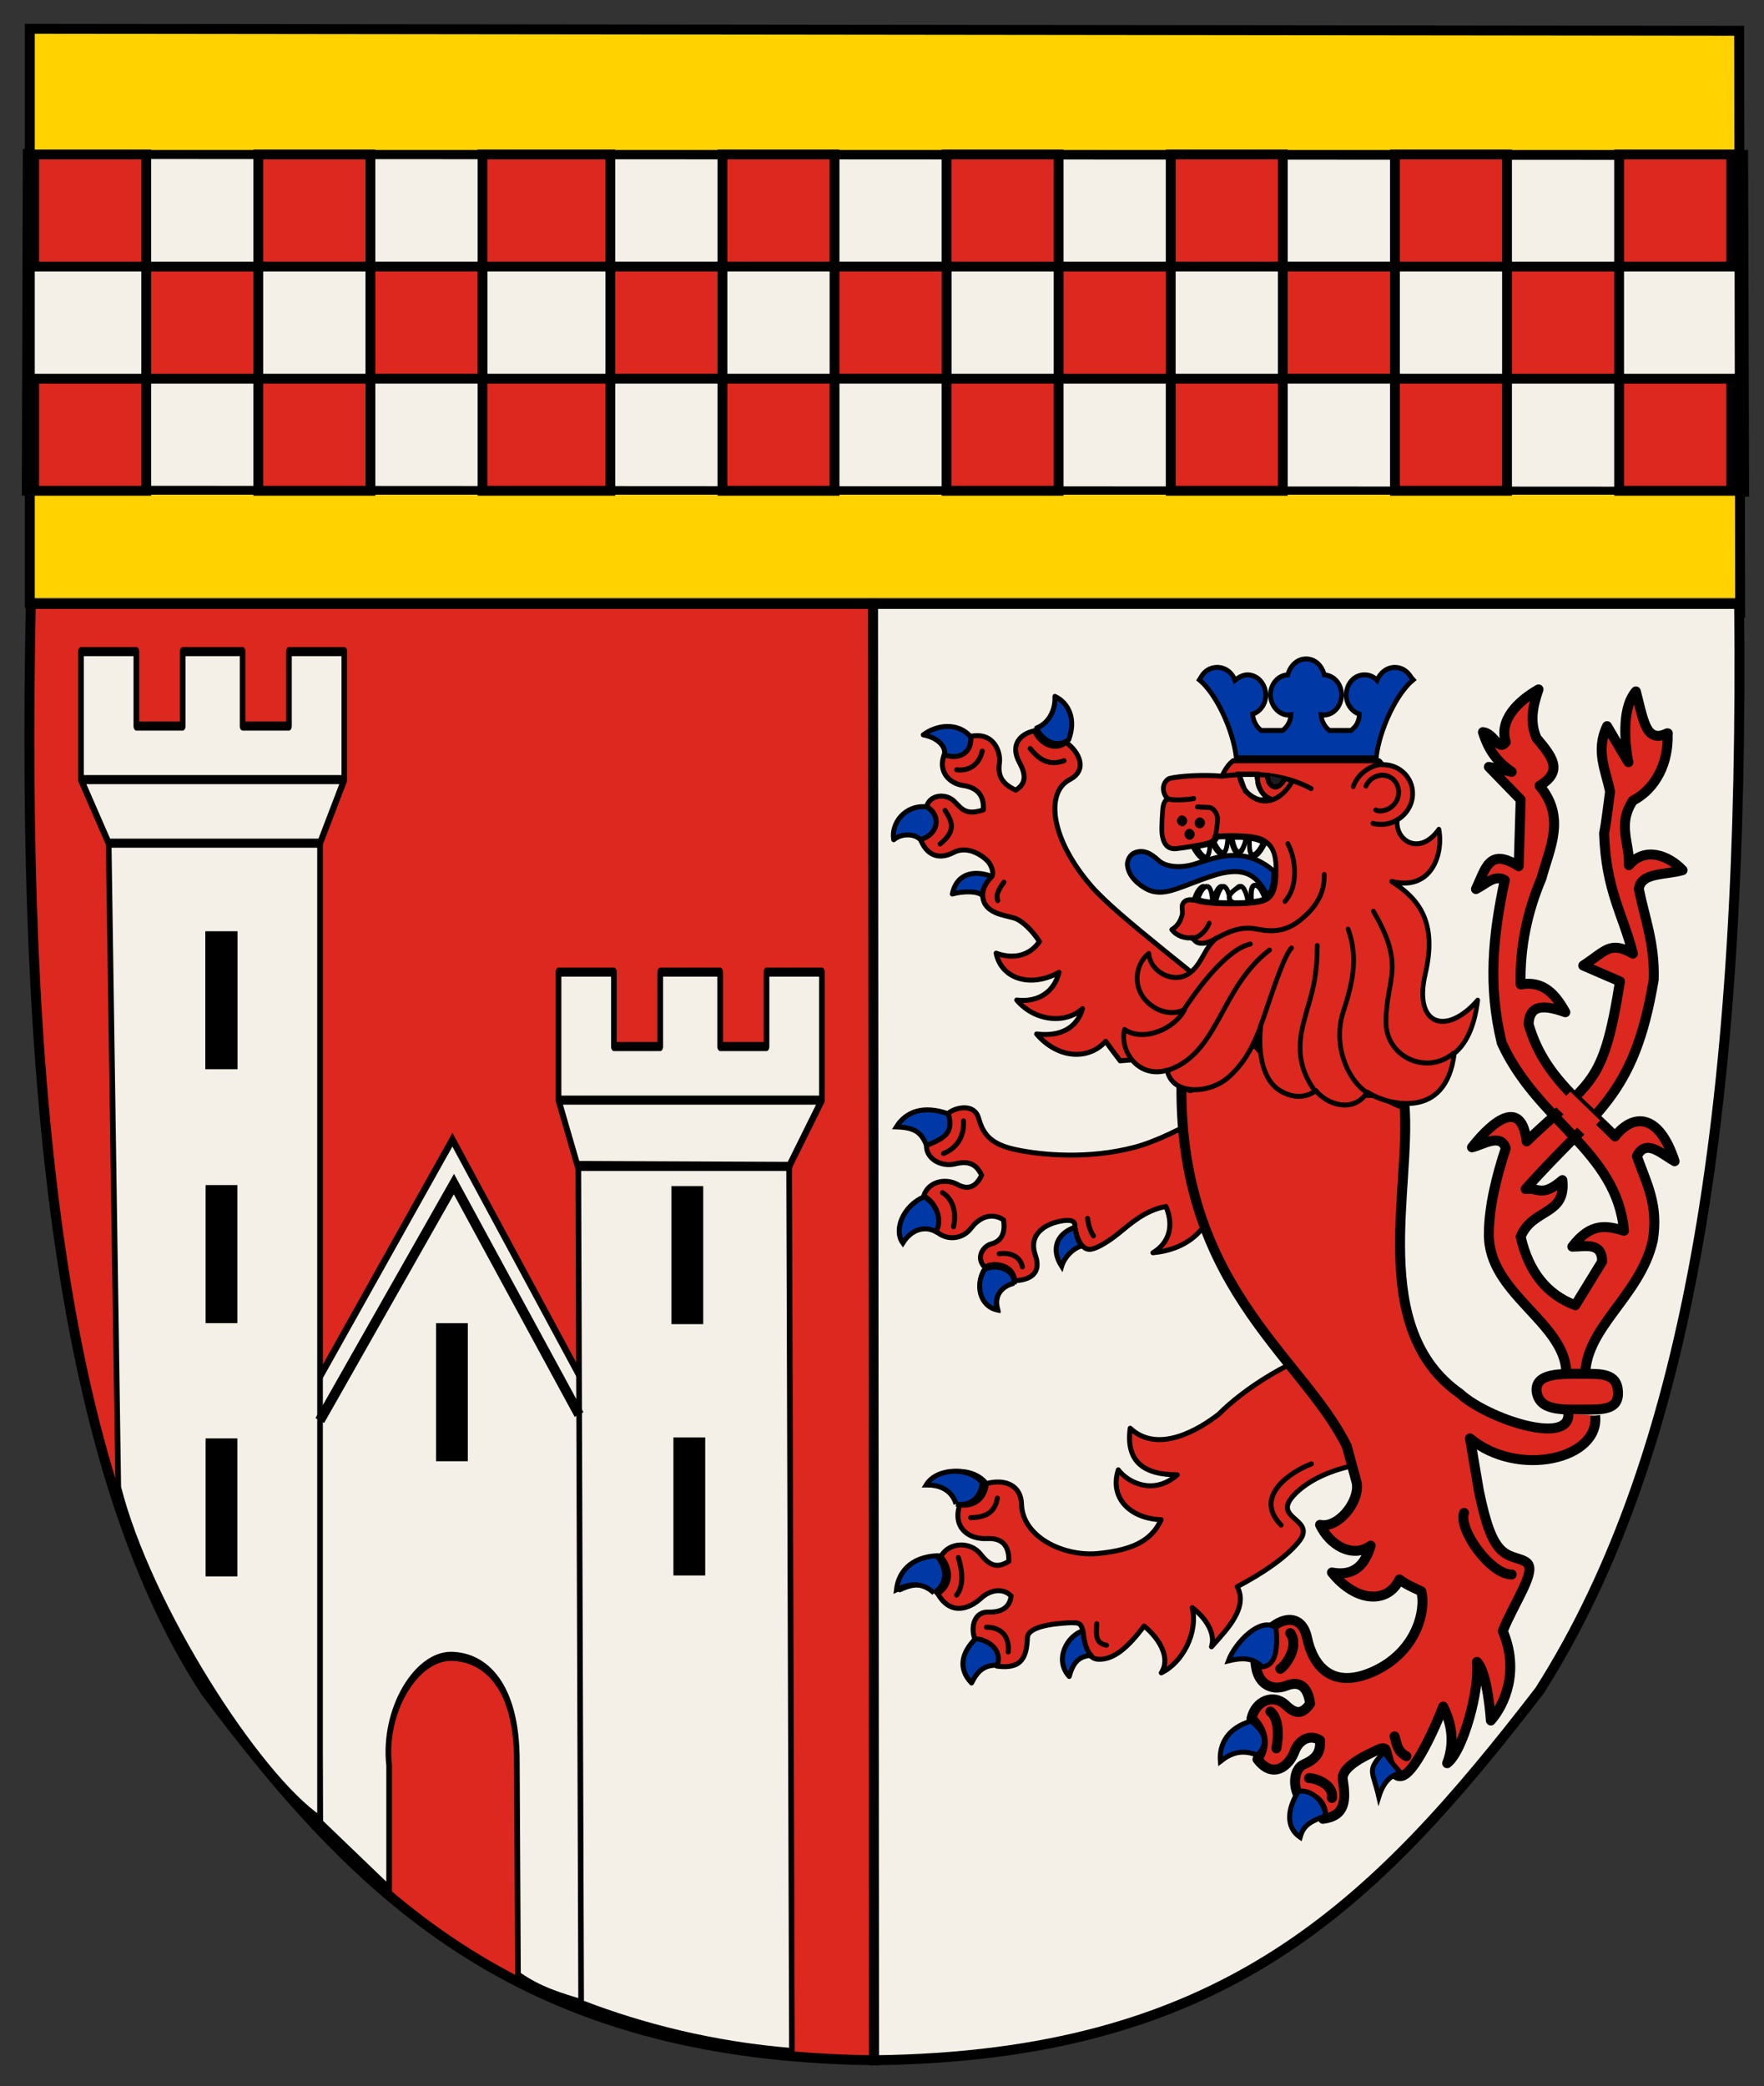
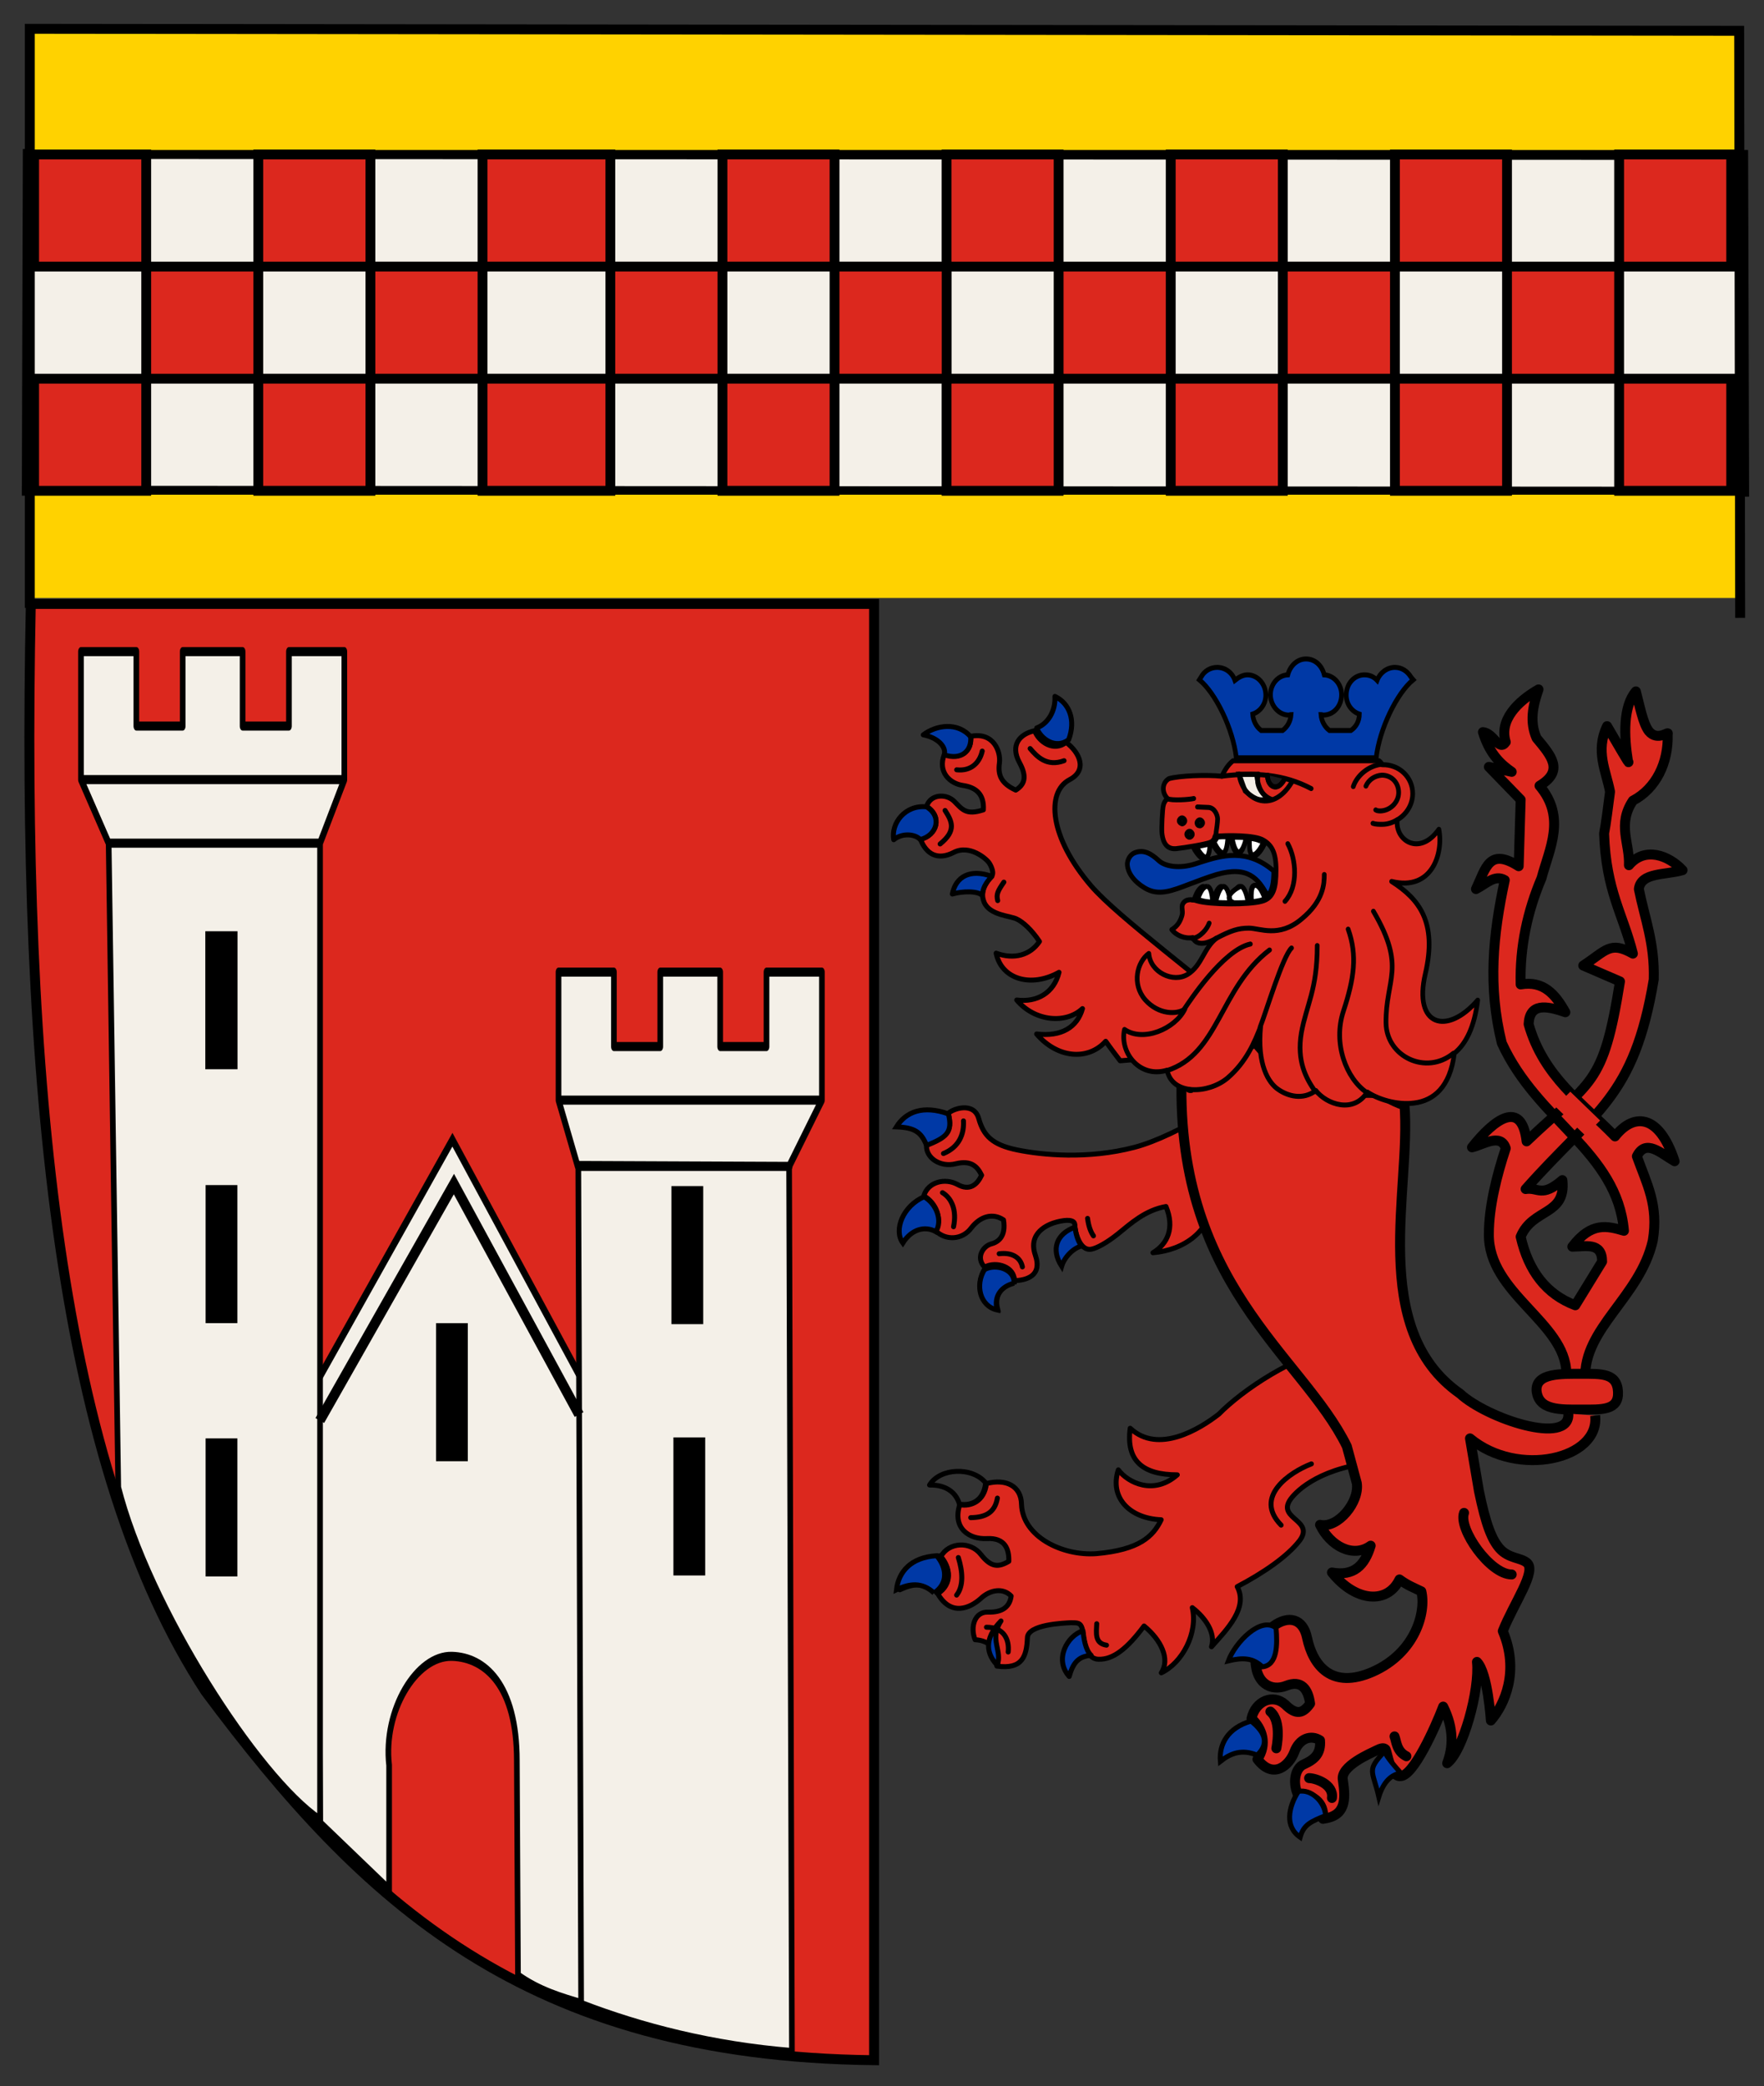
<svg xmlns="http://www.w3.org/2000/svg" version="1.1" id="Ebene_1" x="0px" y="0px" viewBox="0 0 177.6 210" style="enable-background:new 0 0 177.6 210;" xml:space="preserve">
  <rect x="0" y="0" width="177.6" height="210" fill="#333333" stroke="none" />
  <style type="text/css">
	.st0{fill:#DC281E;stroke:#000000;}
	.st1{fill:#F4F0E8;stroke:#000000;}
	.st2{fill-rule:evenodd;clip-rule:evenodd;fill:#F4F0E8;stroke:#000000;}
	.st3{fill-rule:evenodd;clip-rule:evenodd;fill:#F4F0E8;stroke:#000000;stroke-linejoin:round;}
	.st4{fill:none;stroke:#000000;}
	.st5{fill:#DC281E;stroke:#000000;stroke-linejoin:round;}
	.st6{fill:#DC281E;stroke:#000000;stroke-linecap:round;stroke-linejoin:round;}
	.st7{fill:#DC281E;}
	.st8{fill:#FFD200;}
	.st9{fill:none;stroke:#000000;stroke-linecap:round;stroke-linejoin:round;}
	.st10{fill:#0039A6;stroke:#000000;stroke-linecap:round;stroke-linejoin:round;}
	.st11{fill:none;stroke:#000000;stroke-linecap:round;}
	.st12{fill:#0039A6;stroke:#000000;}
	.st13{fill:#0039A6;stroke:#000000;stroke-linecap:round;}
	.st14{fill:#FFFFFF;stroke:#000000;}
	.st15{fill:#F9D100;stroke:#000000;}
	.st16{fill:#1B1A1C;stroke:#000000;}
	.st17{opacity:0.99;fill:#F4F0E8;stroke:#000000;enable-background:new    ;}
	.st18{fill:#DC281E;stroke:#000000;stroke-miterlimit:10;}
</style>
  <g transform="translate(0,-2)">
    <path class="st0" d="M3.1,62.8H88v146.6c-35.1-0.4-51.5-15.9-67.3-37.1C6.1,150,2.1,111.5,3.1,62.8z" />
-     <path class="st1" d="M175.1,62.8H87.9L88,209.4c35.1-0.4,50.2-15.4,67-37.2C170.4,148,175.6,112,175.1,62.8L175.1,62.8z" />
    <g transform="matrix(0.569,0,0,0.914,-2.474,78.346)">
      <path class="st2" d="M84.3,98.9c-6.3-0.1-12.2,6-11.1,12v13.7L61,117.3l-0.6-48.6l24-26.7L107,68.1c0-0.1,0.5,69.1,0.5,69.1    c-3.8-0.7-7.7-1.4-11.5-3.1l-0.2-23.7C95.8,102.1,90.2,99,84.3,98.9L84.3,98.9z" />
      <g transform="translate(-3.625,-1.461)">
        <path class="st3" d="M64.6,10.8H27.2H64.6l4.3-7H22.3h46.6v-14.1h-9.8v8.2h-8.2v-8.2H40.3v8.2h-8.2v-8.2h-9.8V3.8h46.6H22.3     l4.9,7H64.6H27.2l1.7,71c5.4,13.3,24.8,32,35.7,36.6L64.6,10.8z" />
        <rect x="44.3" y="20.5" width="5.7" height="15.2" />
      </g>
      <g transform="matrix(-1,0,0,1,358.375,74.539)">
        <path class="st3" d="M251.7-29.7l-37.4,0.1h37.5l3.4-7.3h-46.6h46.6V-51h-9.8v8.2h-8.2V-51h-10.6v8.2h-8.2V-51h-9.8v14.1h46.6     h-46.6l5.8,7.3L213.9,68c13.9-0.7,26.5-2.7,37.3-5.3L251.7-29.7z" />
      </g>
    </g>
    <rect x="20.7" y="121.3" width="3.2" height="13.9" />
    <rect x="20.7" y="146.8" width="3.2" height="13.9" />
    <rect x="43.9" y="135.2" width="3.2" height="13.9" />
    <rect x="67.6" y="121.4" width="3.2" height="13.9" />
    <rect x="67.8" y="146.7" width="3.2" height="13.9" />
    <path class="st4" d="M32.2,145l13.5-23.8l12.6,23.2" />
    <path class="st5" d="M157.7,140.2c-0.1-5.1-7.9-8-7.8-14c0-2.7,0.8-5.9,1.7-8.6c-0.5-1.6-2.4-0.3-3.4-0.1c2.2-2.8,5-4.9,5.5-0.6   c6.5-6.2,7.7-5.4,9.4-16.1l-3.7-1.6c2.3-1.5,2.7-2.5,5-1.2c-1-4-2.7-6.3-2.9-12.1c0.2-1,0.4-2.7,0.6-4.2c-0.4-2.1-1.5-4.1-0.3-6.6   c0.7,1.2,2.5,4.3,2.1,3.5c-0.4-2.5-0.5-5.5,0.8-7c0.4,1.5,0.7,3.2,1.3,4c0.9,1.1,2.1-0.1,1.9,0.3c0.1,2.9-1.2,5.5-3.5,6.7   c-1.6,2.4-0.3,4.3-0.4,6.5c1.6-1.9,4-1,5.4,0.5c-1.7,0.5-4.2,0.2-4.4,1.9c0.6,3,1.6,5.4,1.5,9.1c-2,12-5.9,13.2-12.9,21.1   c1.3-0.2,1.6,0.9,3.7-0.9c0.4,3.6-3,2.8-4.2,5.7c0.8,3.5,2.6,5.8,5.5,6.9l2.7-4.4c0-2-1.7-1.5-3-1.5c1.9-2.5,3.5-2.1,5.2-1.6   c-0.7-8-8.7-11-12.3-18.9c-1.4-5.7-0.9-10.8,0.3-16.4c-1-0.6-1.9,0.4-2.9,0.9c1-2.1,1.3-4.2,4.3-2.3l0.2-6.7l-3.2-3.3l2.3,0.5   c-1-0.7-2.2-1.7-2.9-4c1.1,0.1,1.6,2,2.3,1c-0.7-2.2,1.2-4.1,3.3-5.3c-0.6,1.7-0.9,3.3-0.2,4.9c1.5,1.8,2.8,3.3,0.3,4.8   c2.7,3.2,1,6.3,0.2,9.3c-1.4,3.3-2.2,6.9-2.1,10.7c2.3-0.4,3.5,1,4.5,2.8c-2-0.7-3.6-0.9-3.7,1.2c1.5,5.3,5.4,7.9,8.7,11.3   c1.8-2.3,4.4-2.4,6,2.5c-1.4-0.8-2.9-2.3-3.8-0.5c1,2.8,2.2,4.9,1.6,8.5c-1.3,5.7-7,8.8-6.8,13.9L157.7,140.2z" />
    <path class="st6" d="M162.9,142.1c0.1,1.9-1.6,1.8-3.7,1.8c-2.1,0-4.3,0.1-4.5-1.9c-0.1-1.8,2.5-1.7,4.5-1.7   S162.8,140.2,162.9,142.1L162.9,142.1z" />
    <polygon class="st7" points="158.1,111.9 161.1,114.8 159.6,116.3 156.6,113.4  " />
    <path class="st1" d="M2.8,17.5l172.7,0.1l0.1,33.9L2.7,51.4L2.8,17.5z" />
    <rect x="3" y="51.8" class="st8" width="172.2" height="10.4" />
    <rect x="2.6" y="5.3" class="st8" width="172.3" height="11.8" />
    <g transform="matrix(0.476,0.154,-0.154,0.476,342.472,164.816)">
      <g transform="translate(-265.018,0)">
        <path class="st6" d="M-146.6,108.5c0.4-1.7,3.1-7.6,13-12.2l11.6-5.4c-1.9-8-7.4-21.8-23.7-15.6c-9.2,5-16.9,15.2-19.8,21     c-2.7,4-9.1,11.5-16.1,8.2c1.2,6.6,5.4,8.1,11.9,6c-3.2,5.4-8.9,4.6-11.6,2.7c0,5.9,5.2,8.6,11.3,6.9c-0.5,3.7-2.3,7.1-10.3,10.5     c-6.4,2.6-15.2,1.3-17.4-4.8c-1.2-3.5-4.6-4-8-1.8c0.7,3.5-1.5,5.4-3.8,5.7c0,4.9,3.9,6.1,7.3,4.8c3.4-1.3,4.9,0.6,5.6,3     c-1.6,1.8-3,2.3-5.8,0.4s-6.9-0.4-7.5,2.9c2.6,1.6,3.9,4.6,1.7,7.3c4,3.6,7.1,0.7,8.5-1.7c1.3-2.4,3.7-3.5,5.7-2.4     c0.4,2.2-0.7,3.7-3.4,4.5c-2.6,0.7-2.6,3.9-0.8,6.1c2.7-0.8,6,0.6,5.8,3.7c5.1-0.9,5.1-3.7,4.1-7.3c-0.8-2.6,6.1-5.1,7.4-5.6     c1.3-0.4,1.8-0.6,2.5,0.4c0.7,1.1,2.2,5.7,5,4.9c2.9-0.8,4.9-3.9,6.7-9.2c4.1,1.6,7.1,4.7,6.2,7.9c3.4-3.2,4.6-9.9,1.9-14.4     c3.1,1.1,6.1,3.4,6.1,6.3c2-4.5,4.6-9.8,1.2-13.1c4.1-4.2,7.7-8.8,9.1-12.7C-140.6,110.7-147.6,112.7-146.6,108.5L-146.6,108.5z" />
        <path class="st9" d="M-209.6,129.6c-1.5-2.2-4-2.8-6.9-1.8c0.9-3.9,7-6.2,10.6-3.9C-205.1,127.5-207.3,129.3-209.6,129.6     L-209.6,129.6z" />
        <path class="st9" d="M-208.3,148c-3-1.4-5.3-0.3-7.4,1.7c-0.7-3.5,0.7-7.1,5.6-9C-207.4,142.3-206,145.3-208.3,148z" />
-         <path class="st10" d="M-192.4,158.1c-2.5,0.8-3.4,2.3-3.8,5c-3.5-1.9-3.8-5.1-2-8.7C-195.6,153.7-192.2,155-192.4,158.1z" />
+         <path class="st10" d="M-192.4,158.1c-3.5-1.9-3.8-5.1-2-8.7C-195.6,153.7-192.2,155-192.4,158.1z" />
        <path class="st10" d="M-175,150.4c-1.5-0.7-2.5-2.9-3.1-4.2c-2.7,1.9-3.8,7.3,0.2,9.6C-178,153.1-177.5,151.4-175,150.4     L-175,150.4z" />
        <path class="st11" d="M-202.7,126.1c0.4,2.9-1,4.4-3.9,5.4" />
        <path class="st11" d="M-206.5,139.9c1.7,2.4,2.8,5.1,2,7.3" />
        <path class="st11" d="M-196.8,151.5c3.4-1.1,5.2,1,5.7,3.4" />
        <path class="st11" d="M-175.9,144c0.5,1.8,0.8,3.9,3.2,3.5" />
        <path class="st11" d="M-144.7,100.1c-3.6,2.9-9.1,9.9-2,13.6" />
      </g>
      <g transform="translate(-266.57,0.296)">
-         <path class="st12" d="M-208.7,129.5c-1.5-2.2-4-2.8-6.9-1.8c0.9-3.9,7-6.2,10.6-3.9C-204.3,127.4-206.4,129.2-208.7,129.5" />
        <path class="st12" d="M-207.4,147.9c-3-1.4-5.3-0.3-7.4,1.7c-0.7-3.5,0.7-7.1,5.6-9C-206.6,142.2-205.2,145.1-207.4,147.9" />
      </g>
    </g>
    <g transform="matrix(0.485,-0.121,0.121,0.485,370.146,115.309)">
      <g transform="translate(-414.857,30.515)">
        <path class="st6" d="M-37.5-146c-1.3,3.1,8.5,0.3,4.4,3.6c-4.1,3.3-11.9,3.6-12.9-1.6c-5.9,1.7-10.2-3.6-9.1-8.2     c3.9,2.6,10.7-0.1,12.9-4.1c-1.5,1.1-5.5,1.3-8.5-1.9c-0.1-0.1-0.1-0.2-0.2-0.2c-8.6,3-23.1,8.1-32.1,8.2c-9.7,0.1-18.4-3-23-5.2     c-4.6-2.2-5.9-4.4-6-8s-4.6-3.2-5.7-2.5c0,3.9-1.6,4.5-5.8,5.1c-0.8,2.5,1.6,5.1,4.8,5.1c3.2,0,4.1,1.6,4.5,3.5     c-1.3,1.6-3.1,2.6-5.2,0.6c-2.1-1.9-5.6-1.9-7.1,0.6c2.1,2,2.5,5.5,0.6,7.4c1.5,2.5,4.8,3.1,7.1,1.2c2.4-1.9,5-1.9,6.7,0     c-0.3,3.4-2.1,4.1-3.7,4.1c-1.6,0.1-3.6,1.9-2.3,4.2c2.6-0.7,6,1.5,5.1,4.1c2.4,0.5,5.8,0.5,5.4-4c-0.4-4.7,3.9-5.4,5.9-5.4     s3.5,0.4,3.3,1.4c-0.3,1.2-0.4,5.4,2,5.6c1.1,0.1,3.4-0.5,6-1.7c3-1.4,6.5-3.3,10.7-3c0.7,4.6-1.5,7.4-4.8,8.4     c6.3,1,12.3-1.4,14.4-7.5c1.8,3.4,4.2,7.7-0.6,9.5c6.9,0.5,8-1.8,9.4-8.4c2.2,3.5,2.4,7.4-1.2,9.8c6.2,0,9.7-2.9,10.5-8.5     c1.1,0.2,2,0.3,2.8,0.4c6,0.9,7.7-1.6,17.8-7.1c-2-1.4-6.4-0.2-5.6-7.6L-37.5-146z" />
        <path class="st12" d="M-123.5-160.7c4.2-0.6,5.8-1.2,5.8-5.1c-4.5-3-8.2-2.5-10.8,0C-125-164.8-123.9-163.6-123.5-160.7     L-123.5-160.7z" />
        <path class="st12" d="M-125.9-143.4c-1.8-1.7-4.6-1.7-7,0.6c-1.2-3,1.8-7.2,6.4-8C-124.4-148.8-124-145.2-125.9-143.4     L-125.9-143.4z" />
        <path class="st4" d="M-113-129.7c-2.5,0-4.6,1.4-4.6,4.4c-3.2-1.6-3.1-6-0.5-8.5C-115.6-134.5-112.1-132.3-113-129.7L-113-129.7z     " />
        <path class="st12" d="M-98.1-133.5c-1.7,0-3.9,1.3-4.9,3c-1.3-3.9,0.6-6.6,4.5-7C-98.6-136.5-98.7-134.7-98.1-133.5L-98.1-133.5z     " />
        <path class="st11" d="M-122.7-150.7c1.5,1.5,2,4.1,0.5,7.2" />
        <path class="st11" d="M-115.1-163.7c-0.5,2.6-2.1,4.9-5.5,5.4" />
        <path class="st11" d="M-114.6-136c2.5,0.3,4,1.7,3.9,3.7" />
        <path class="st11" d="M-95.6-138.6c-0.2,1.8,0,2.9,0.3,3.7" />
      </g>
      <path class="st12" d="M-528-99c-2.5,0-4.6,1.4-4.6,4.4c-3.2-1.6-3.1-6-0.5-8.5C-530.5-103.8-527.1-101.6-528-99" />
    </g>
    <g transform="matrix(0.488,0.109,-0.109,0.488,283.746,155.566)">
      <path class="st10" d="M-378.3-77.6c0.6-4.2-1.5-7.2-4.6-7.9c0.8,2.9-0.2,5.7-2.2,7C-383.8-76.5-380.4-75.1-378.3-77.6z" />
      <g transform="translate(-196.284,2.834)">
        <path class="st6" d="M-171.2-52.7c-10.3-7.7-13-16.4-8.9-19.9c3.2-2.7,0.8-5.8-2.3-7.2c-2,2.5-5.4,1.1-6.7-0.9     c-2.8,1.3-4.2,3.9-1.6,6.9c2.3,2.6,1.9,4.2,0.5,5.6c-3.3-0.7-4.2-2.3-4.4-4.6s-2.5-5.9-6.8-4c0.9,2.9-0.9,5.1-4.4,4.7     c-0.6,3.8,2.4,5.5,5,5.3c2.7-0.2,4.6,0.8,5.1,3.9c-3.2,1.9-4.2,0.8-6.1-0.4c-1.9-1.2-5-0.4-5.2,2.2c3.6,1.3,3.3,5.3,0.2,6.7     c1.8,2.7,4.3,3.5,7.1,1.2c2.8-2.4,6.8-0.2,7.5,0.5s1.3,1.7,1.1,2.3c-0.2,0.6-2.1,3.2-0.4,5.6c1.7,2.4,5.9,1.5,7.2,1.9     c1.3,0.3,3.3,1.4,5.4,3.4c-1.2,3.1-4.2,4.7-8,4.2c2.2,4.9,8.4,5.3,13.2,1c-0.1,4.3-3,6.9-7.1,7.3c4.6,3.5,10.8,2.5,13.3-1.2     c-0.2,3.9-2.9,6.5-7.9,7c5.2,3.9,11.3,3,13.9-1.6c1.2,1.1,2.4,2.1,3.7,3.2c5-1.5,9.9-3.2,13.6-4.5c-2.7-3.1-1.5-7.4,1-9     c0.3,3.7,5.2,6,8.3,4.2c1.4-0.8,2.2-1.9,2.9-3.1C-145.3-39.4-164.5-47.7-171.2-52.7L-171.2-52.7z" />
        <path class="st10" d="M-205.8-72c3.5,0.4,5.3-1.9,4.4-4.7c-3.2-2.4-7.3-0.8-9.4,1.7C-207.9-75.1-205.7-73.7-205.8-72L-205.8-72z" />
        <path class="st10" d="M-206.8-54.3c3.1-1.5,3.4-5.5-0.2-6.7c-4.3,0.5-6.3,4.8-5,7.9C-210.7-54.8-208.1-55.2-206.8-54.3     L-206.8-54.3z" />
        <path class="st10" d="M-192.1-46c-1.1-0.8-4.2,0-6,1c-0.1-3.6,2.4-5.8,7-5.2C-191.3-49.8-192.6-48-192.1-46L-192.1-46z" />
        <path class="st11" d="M-189.2-77c1.7,1.3,4.1,2.9,7.2,0.9" />
        <path class="st11" d="M-198.5-74.4c0,2.5-1.4,4.5-4.2,4.8" />
        <path class="st11" d="M-203.2-61.1c1.8,1.8,3.2,3.4,0.5,6.8" />
        <path class="st11" d="M-188.5-49.6c-0.8,2-1,2.7-0.4,3.9" />
      </g>
    </g>
    <path class="st5" d="M157.9,144.3c0.2,3.3-8.2,0.5-10.9-2c-9.3-6.5-4.9-20.7-5.6-29.1c-0.4,0.1-2.2-1-2.6-1.1   c-1.8-0.3-2.6,0.4-3.5-0.7c-1.9,2-4.3-0.9-5-2.8c-1.5,0.7-2.8-0.3-3.6-1.3c0-0.1-0.1-1.6-0.3-0.3c-2.7,0.8-5.1,2.4-7.4,2.4   c-1,21.8,12.1,29,16.6,38.2l1,3.7c0.3,1.9-1.9,4.6-3.7,4.2c1,2.1,3.3,3.4,5.1,2.1c-0.6,2-1.7,3.1-3.9,2.7c2.4,3,5.6,3.2,6.8,0.7   c0.8,0.6,1.6,0.9,2.2,1.2c0.5,2.1-0.6,6.2-4.9,8.1c-4.1,1.8-6-0.6-6.6-3.4c-0.4-2-1.9-2.3-3.4-1.2c0.2,2-0.8,2.9-1.8,3.1   c-0.1,2.7,1.6,3.5,3.1,2.9s2.2,0.3,2.4,1.8c-0.7,1-1.4,1.2-2.5,0.1c-1.2-1.1-3-0.4-3.4,1.4c1.1,1,1.6,2.6,0.6,4.1   c1.6,2.1,3.2,0.6,3.7-0.7c0.5-1.4,1.7-1.8,2.6-1.2c0.1,1.3-0.5,1.9-1.6,2.4c-1,0.4-1.2,2.1-0.5,3.3c1.2-0.4,2.6,0.5,2.4,2.2   c2.3-0.3,2.3-1.9,2-3.9c-0.3-1.4,2.8-2.7,3.4-3c0.4-0.2,0.7-0.3,0.9-0.1c0.2,0.4,0.5,2.8,1.5,2.7c1.3,0,3.5-4.9,4.3-7   c1.1,2.2,1,4.1,0.4,5.7c1.6-1.2,3.3-7.4,3-10.2c1.1,1.1,1.4,5.9,1.4,5.9c1.4-1.6,2.9-5,1.2-9c1.1-2.8,3.5-6.1,2.4-6.9   c-0.6-0.5-1.8-0.4-2.7-1.4c-0.8-0.9-1.4-2.4-2.1-5.8l-0.9-5.3c4.8,4,13.1,2.1,12.6-2.3" />
    <g transform="matrix(0.477,0.149,-0.149,0.477,193.734,123.233)">
      <path class="st13" d="M-70.9,137.6c0.5,0.9,3.4,2.6,4.4,3.2c-1.7,0.9-2.8,2.6-2.8,5.9C-72.1,141.9-73.3,142.5-70.9,137.6    L-70.9,137.6z" />
      <path class="st12" d="M-106.4,129.6c0.2-3.9,3.5-10.6,7.2-9.2c1.3,3.2,2.5,7.1-0.3,8.3C-101.9,127.5-103.9,128.1-106.4,129.6    L-106.4,129.6z" />
      <path class="st12" d="M-101.9,149.4c-1.3-3.2-0.6-6.9,3.5-9.6c2.7,1.1,5.1,2.8,3.2,6.2C-98.5,145.7-100.4,147.2-101.9,149.4    L-101.9,149.4z" />
      <path class="st12" d="M-82,159.2c-3.6-1.1-4.1-5-3.1-8.7c2.3-1.3,5.7,0.4,6.7,3C-80.8,155.5-82.1,156.5-82,159.2L-82,159.2z" />
    </g>
    <g transform="matrix(0.471,0,0,0.5,163.848,141.185)">
      <path class="st6" d="M-43.2-82.3c2.6-10.5-1.4-15.1-7.2-18.6c8.6,2,11.1-5.6,10.1-10.5c-4.1,5.5-9.4,2.3-8.9-1.9    c2-1.1,3.3-3.1,3.3-5.3c0-3.3-2.9-5.9-6.5-5.8c-0.2-0.3-0.4-0.6-0.7-0.8h-31.2c-1.2,0.9-1.8,2-2.4,3.1c-3.5-0.3-9-0.1-11.3,0.5    c-1.6,0.9-1.5,2.9-0.3,4c-0.5,0.4-0.8,0.9-0.9,1.4c-0.2,0.6-0.4,4.7-0.3,5.5c0.1,0.9,0.4,3.4,3,3.2c2-0.2,6.5-0.9,7.4-1.3    c0.5-0.2,0.8-0.7,1.1-1.2c2.1-0.2,8.3-0.3,10.2,0.8c1.8,1,2.7,2.5,2.7,6s-0.5,5.7-3.1,6.3c-2.6,0.7-11,0.7-13.8-0.1    c-0.6-0.2-2.1-0.5-2.8,0.3c-0.8,0.8-0.1,1.6-0.4,2.6s-0.8,2.1-2.2,2.9c0.9,1.1,2.7,1.9,4.5,1.6c0.5,1.2,2.1,1.8,5.1,0.1    c-2.8,2-3.1,5.5-6.2,7.3s-8-0.4-8.3-4.2c-2.5,1.7-3.7,6.1-0.8,9.3c2.9,3.1,6.9,3,8.5,1.9c-2.1,4-8.9,6.7-12.9,4.1    c-1.1,4.6,3.2,9.9,9.1,8.2c1.1,5.1,8.8,4.8,12.9,1.6c4.1-3.3,5.8-7.3,7.1-10.4c-0.8,7.7,1.7,11.4,3.8,12.7c2,1.3,5.2,2.2,8,0.2    c2.3,2.8,8.1,4.7,11,0.3c2.2,1.4,6.3,2.7,10.1,2.2c4-0.5,7.6-3.1,8.5-10c2.5-1.9,4.3-5.3,5-10.7C-38.6-69.8-45.8-71.8-43.2-82.3    L-43.2-82.3z" />
      <path class="st14" d="M-82.9-99.9c-0.5,0-1.2,1.1-1.6,3.3c1.1,0,2.2,0,3.2-0.1C-81.7-98.7-82.4-99.9-82.9-99.9L-82.9-99.9z     M-86.8-99.9c-0.6,0-1.4,1.3-1.8,3.2c1,0.1,2.1,0.1,3.2,0.1C-85.6-98.7-86.2-99.8-86.8-99.9L-86.8-99.9z M-79.8-100.1    c-0.5,0.1-0.7,1-0.7,2c0,0.4,0,0.9,0.1,1.3c0.8-0.1,1.5-0.2,2-0.3c0.4-0.1,0.7-0.2,1-0.4C-78.3-99.3-79.2-100.3-79.8-100.1    L-79.8-100.1z M-90.5-99.9c-0.2,0-0.4,0-0.6,0.2c-0.6,0.4-1.2,1.4-1.5,2.5c0.2,0,0.4,0.1,0.7,0.1c0.6,0.2,1.5,0.3,2.6,0.4    C-89.4-98.3-89.9-99.8-90.5-99.9" />
      <path class="st14" d="M-90.4-105.5c0.5-0.2,0.8-1.3,0.8-2.7c-0.7,0.2-1.9,0.4-3.1,0.6C-92-106.4-91-105.3-90.4-105.5z     M-88.7-108.6c0.6,1.2,1.5,2.3,2.1,2.2c0.6-0.1,1-1.4,1.1-3.2c-0.9,0-1.8,0-2.5,0.1C-88.2-109.1-88.4-108.8-88.7-108.6    L-88.7-108.6z M-83.2-106.5c0.1,0,0.3,0,0.4-0.2c0.6-0.5,1-1.7,1.2-2.7c-1-0.1-2.1-0.1-3.2-0.1C-84.5-108.1-83.9-106.6-83.2-106.5    z M-78.2-108.7c-0.5-0.3-1.4-0.5-2.5-0.6v1.1c0,1.2,0.2,2.1,0.6,2.2c0.6,0.2,1.6-0.7,2.5-2.4C-77.8-108.6-77.9-108.7-78.2-108.7" />
      <path class="st11" d="M-98.5-117.6c1.1,0.5,5,0.2,5.8,0 M-91.9-115.9l2.4,0.1c1.3,0.1,1.9,1.6,1.9,2.3s-0.2,2-0.3,2.6    c0,0.3-0.1,0.7-0.3,1 M-93-89.4c1.8-0.3,3.2-2,3.6-3.1 M-88-89.4c3.2-1.6,4.8-2.1,7.1-2.1c2.3,0,6.4,2,11.2-1.8    c4.8-3.7,4.9-7.2,4.9-9 M-72.6-108.5c1.8,3.1,2.3,8.6-0.6,11.6 M-94.8-75.1c1.2-1.7,8.4-12,14.2-13.2 M-98.5-62.8    c11.2-3.3,11.3-16.6,22-24.3 M-78.5-71.6c1.3-3.1,4.8-14.2,6.7-15.9 M-66.3-88c0,8.9-2.3,11.9-3.4,17.6c-1,5.7,1,9.1,2.9,11.7     M-54.3-94.9c7.1,11.4,2.6,13.6,2.7,22.5c0.1,6.8,8.6,10.6,14.4,6.1 M-59.7-91.3c2,5.3,1.3,9.9-1,16.5c-2.3,6.5,0.6,13.6,5,16.4" />
      <path class="st15" d="M-94-59c0.3,0,0.7,0.1,1,0.1C-93.3-58.8-93.7-58.8-94-59" />
      <path class="st11" d="M-94-59c0.3,0,0.7,0.1,1,0.1C-93.3-58.8-93.7-58.8-94-59z" />
      <path class="st16" d="M-95.8-113.1c0-0.3,0.3-0.6,0.6-0.6c0.3,0,0.6,0.3,0.6,0.6c0,0.3-0.3,0.6-0.6,0.6    C-95.5-112.6-95.8-112.8-95.8-113.1" />
      <path class="st16" d="M-94.2-110.4c0-0.3,0.3-0.6,0.6-0.6c0.3,0,0.6,0.3,0.6,0.6c0,0.3-0.3,0.6-0.6,0.6    C-93.9-109.8-94.2-110.1-94.2-110.4" />
      <path class="st16" d="M-92-112.7c0-0.3,0.3-0.6,0.6-0.6c0.3,0,0.6,0.3,0.6,0.6c0,0.3-0.3,0.6-0.6,0.6S-92-112.3-92-112.7" />
      <path class="st17" d="M-81.7-119.1l-1.3-3.4h3.7c0.3,1.9,0.7,3.7,2.5,4.9C-78.7-116.8-80.2-117.9-81.7-119.1L-81.7-119.1z" />
      <path class="st11" d="M-58.6-120c0.8-2.3,3.4-4.3,6.2-4.5 M-55.9-120.1c0.6-1.3,1.9-2.1,3.4-2.2c2.1,0,3.6,1.5,3.6,3.5    s-1.8,3.6-3.8,3.7c-0.4,0-0.8,0-1.1-0.2 M-49.2-113.3c-0.9,0.5-2,0.9-3.2,0.9c-0.7,0-1.4,0-2-0.2 M-86.7-122.1    c7.1-0.8,13.3-0.4,19.1,2.5 M-83-122.5c0.6,5,6.9,8.3,11.2,1.7 M-78.8-122.5c-0.9,1.9,0.6,4.4,2.8,5.1" />
      <path class="st16" d="M-76.9-122.3c-0.2,1.9,1.9,3.8,3.6,0.8" />
      <path class="st9" d="M-76.9-122.3c-0.2,1.9,1.9,3.8,3.6,0.8" />
      <path class="st12" d="M-46.3-142.1c-0.8-1.2-2-1.9-3.4-1.9c-1.7,0-3.2,1.1-3.8,2.6c-0.7-0.7-1.6-1.1-2.7-1.1    c-2.2,0-3.9,1.8-3.9,4.1c0,1.8,1.2,3.3,2.8,3.8c0,1.4-0.7,2.6-1.8,3.3h-4.6c-1-0.7-1.7-1.9-1.8-3.2c0.2,0,0.3,0.1,0.5,0.1    c2.2,0,3.9-1.8,3.9-4.1c0-2.2-1.7-3.9-3.7-4c-0.5-1.9-2-3.2-3.9-3.2s-3.4,1.4-3.9,3.2c-2.1,0.1-3.7,1.9-3.7,4    c0,2.2,1.8,4.1,3.9,4.1c0.2,0,0.3-0.1,0.5-0.1c-0.1,1.3-0.7,2.4-1.8,3.2h-4.6c-1.1-0.8-1.7-2-1.8-3.3c1.6-0.5,2.8-2,2.8-3.8    c0-2.3-1.8-4.1-3.9-4.1c-1,0-1.9,0.5-2.7,1.1c-0.6-1.6-2.1-2.6-3.8-2.6c-1.4,0-2.7,0.7-3.4,1.9c0,0-0.2,0.3-0.4,0.6    c3.5,2.7,7.2,9.9,7.9,15.7h29.9c0.7-5.8,4.4-13,7.9-15.7C-46.1-141.8-46.3-142.1-46.3-142.1" />
      <path class="st12" d="M-103.2-99.6c3,1.7,5.8,0.6,9.7-0.8c1.7-0.6,3.6-1.3,5.7-1.9c6.7-1.8,8.9,0.8,10.9,4.3c1-1,1.3-2.7,1.3-5    c-5.8-4.7-11.2-3.1-15.6-1.8l-1.3,0.4c-3.1,0.9-6.3,0.6-7.8-0.8c-1.4-1.2-3.1-2.3-5.2-1.4c-0.8,0.4-1.3,1.2-1.4,2.1    C-106.9-102.7-105.5-100.9-103.2-99.6" />
      <path class="st14" d="M-82.6-99.9c-0.7,0.1-4.3,2.3-1.5,3.3c1.1,0,2.1,0,3-0.1C-81.4-98.7-82.1-99.9-82.6-99.9L-82.6-99.9z     M-86.3-99.9c-0.6,0-1.3,1.3-1.7,3.2c1,0.1,2,0.1,3.1,0.1C-85.1-98.7-85.7-99.8-86.3-99.9L-86.3-99.9z M-79.7-100.1    c-0.5,0.1-0.7,1-0.7,2c0,0.4,0,0.9,0.1,1.3c0.8-0.1,1.5-0.2,1.9-0.3c0.4-0.1,0.6-0.2,0.9-0.4C-78.2-99.3-79-100.3-79.7-100.1    L-79.7-100.1z M-89.8-99.9c-0.2,0-0.4,0-0.6,0.2c-0.6,0.4-1.1,1.4-1.5,2.5c0.2,0,0.4,0.1,0.7,0.1c0.6,0.2,1.5,0.3,2.5,0.4    C-88.7-98.3-89.1-99.8-89.8-99.9" />
      <path class="st14" d="M-90-105.8c0.5-0.2,0.7-1.3,0.8-2.7c-0.7,0.2-1.8,0.4-2.9,0.6C-91.5-106.7-90.5-105.6-90-105.8z     M-88.4-108.9c0.6,1.2,1.4,2.3,2,2.2c0.6-0.1,0.9-1.4,1-3.2c-0.9,0-1.7,0-2.3,0.1C-87.9-109.4-88.1-109.1-88.4-108.9L-88.4-108.9z     M-83.1-106.8c0.1,0,0.3,0,0.4-0.2c0.6-0.5,1-1.7,1.2-2.7c-1-0.1-2-0.1-3-0.1C-84.3-108.4-83.8-106.9-83.1-106.8z M-78.4-109    c-0.5-0.3-1.4-0.5-2.4-0.6v1.1c0,1.2,0.2,2.1,0.6,2.2c0.6,0.2,1.5-0.7,2.4-2.4C-78-108.9-78.2-108.9-78.4-109" />
    </g>
    <path class="st4" d="M3,63.2V4.9l172.1,0.2l0.1,59.1" />
    <path class="st11" d="M127.9,174.3c1.2,1,0.6,3.7,0.6,3.7" />
-     <path class="st11" d="M129.9,166.4c1,1.4-0.6,3.4-1,3.6" />
    <path class="st11" d="M131.8,181c0.6,0,2.5,0.6,2.3,2" />
    <path class="st11" d="M140.4,176.8c0.2,0.5,0.2,1.5,1.2,2" />
    <path class="st11" d="M147.4,154.3c-0.6,1.6,2.6,6.2,4.8,6.2" />
  </g>
  <g transform="matrix(0.99,0,0,0.99,-176.052,-569.145)">
    <g transform="translate(-24.61,0)">
      <path class="st18" d="M344.3,613.4v11.4h11.4v-11.4H344.3z" />
      <path class="st18" d="M298.7,590.6V602h11.4v-11.4H298.7z" />
      <path class="st18" d="M310.1,602v11.4h11.4V602H310.1z" />
      <path class="st18" d="M321.5,602h11.4v-11.4h-11.4V602z" />
      <path class="st18" d="M332.9,602v11.4h11.4V602H332.9z" />
      <path class="st18" d="M344.3,602h11.4v11.4h22.8v11.4h-11.4v-11.4V602v-11.4h11.4c0,2.8,0,11.4,0,11.4h-22.8v-11.4h-11.4V602z" />
      <path class="st18" d="M332.9,613.4h-11.4v11.4h11.4V613.4z" />
      <path class="st18" d="M310.1,613.4h-11.4v11.4h11.4V613.4z" />
    </g>
    <path class="st18" d="M215.5,613.4h-11.4v11.4h11.4V613.4z" />
    <path class="st18" d="M204.1,590.6V602h11.4v-11.4H204.1z" />
    <path class="st18" d="M215.5,602v11.4h11.4V602H215.5z" />
    <path class="st18" d="M226.9,602h13v-11.4h-13V602z" />
    <path class="st18" d="M239.9,602v11.4h11.4V602H239.9z" />
    <path class="st18" d="M251.3,613.4v11.4h11.4v-11.4V602v-11.4h-11.4V602h11.4h11.4v11.4h-11.4H251.3z" />
    <path class="st18" d="M239.9,613.4h-13v11.4h13V613.4z" />
    <path class="st18" d="M204.1,613.4V602h-22.8v-11.4h11.4V602v22.8h-11.4v-11.4L204.1,613.4L204.1,613.4z" />
  </g>
</svg>